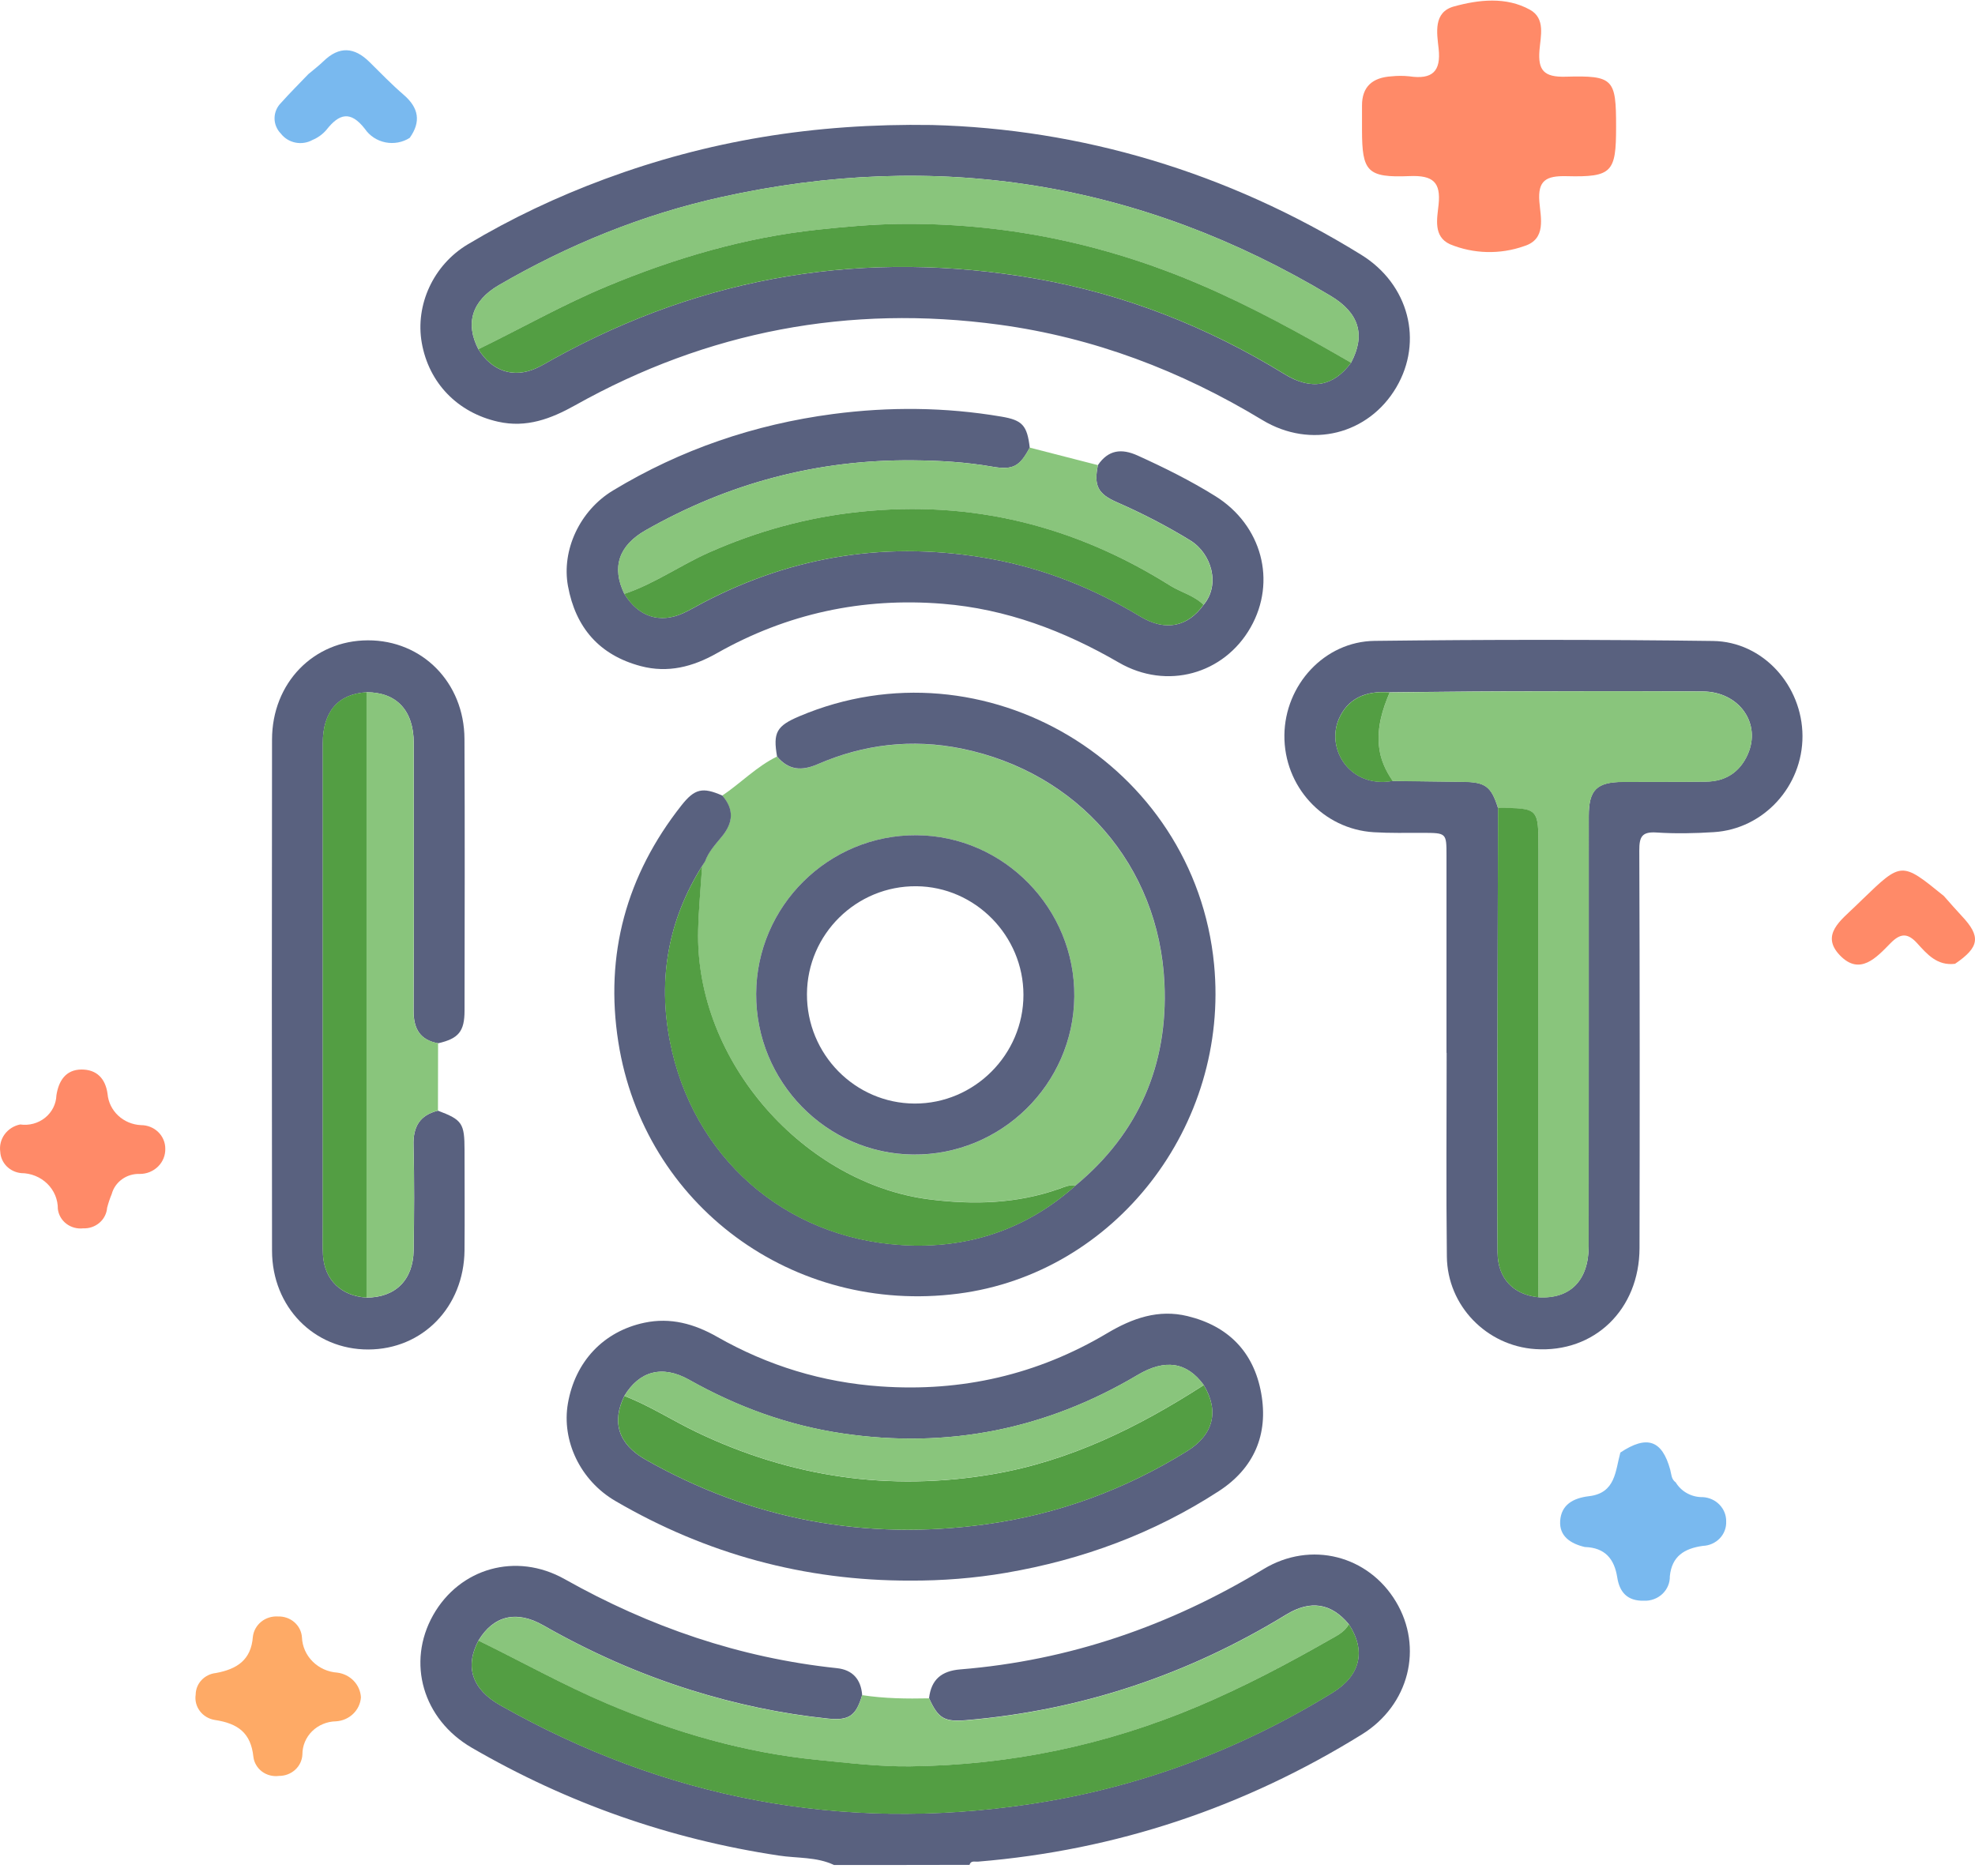
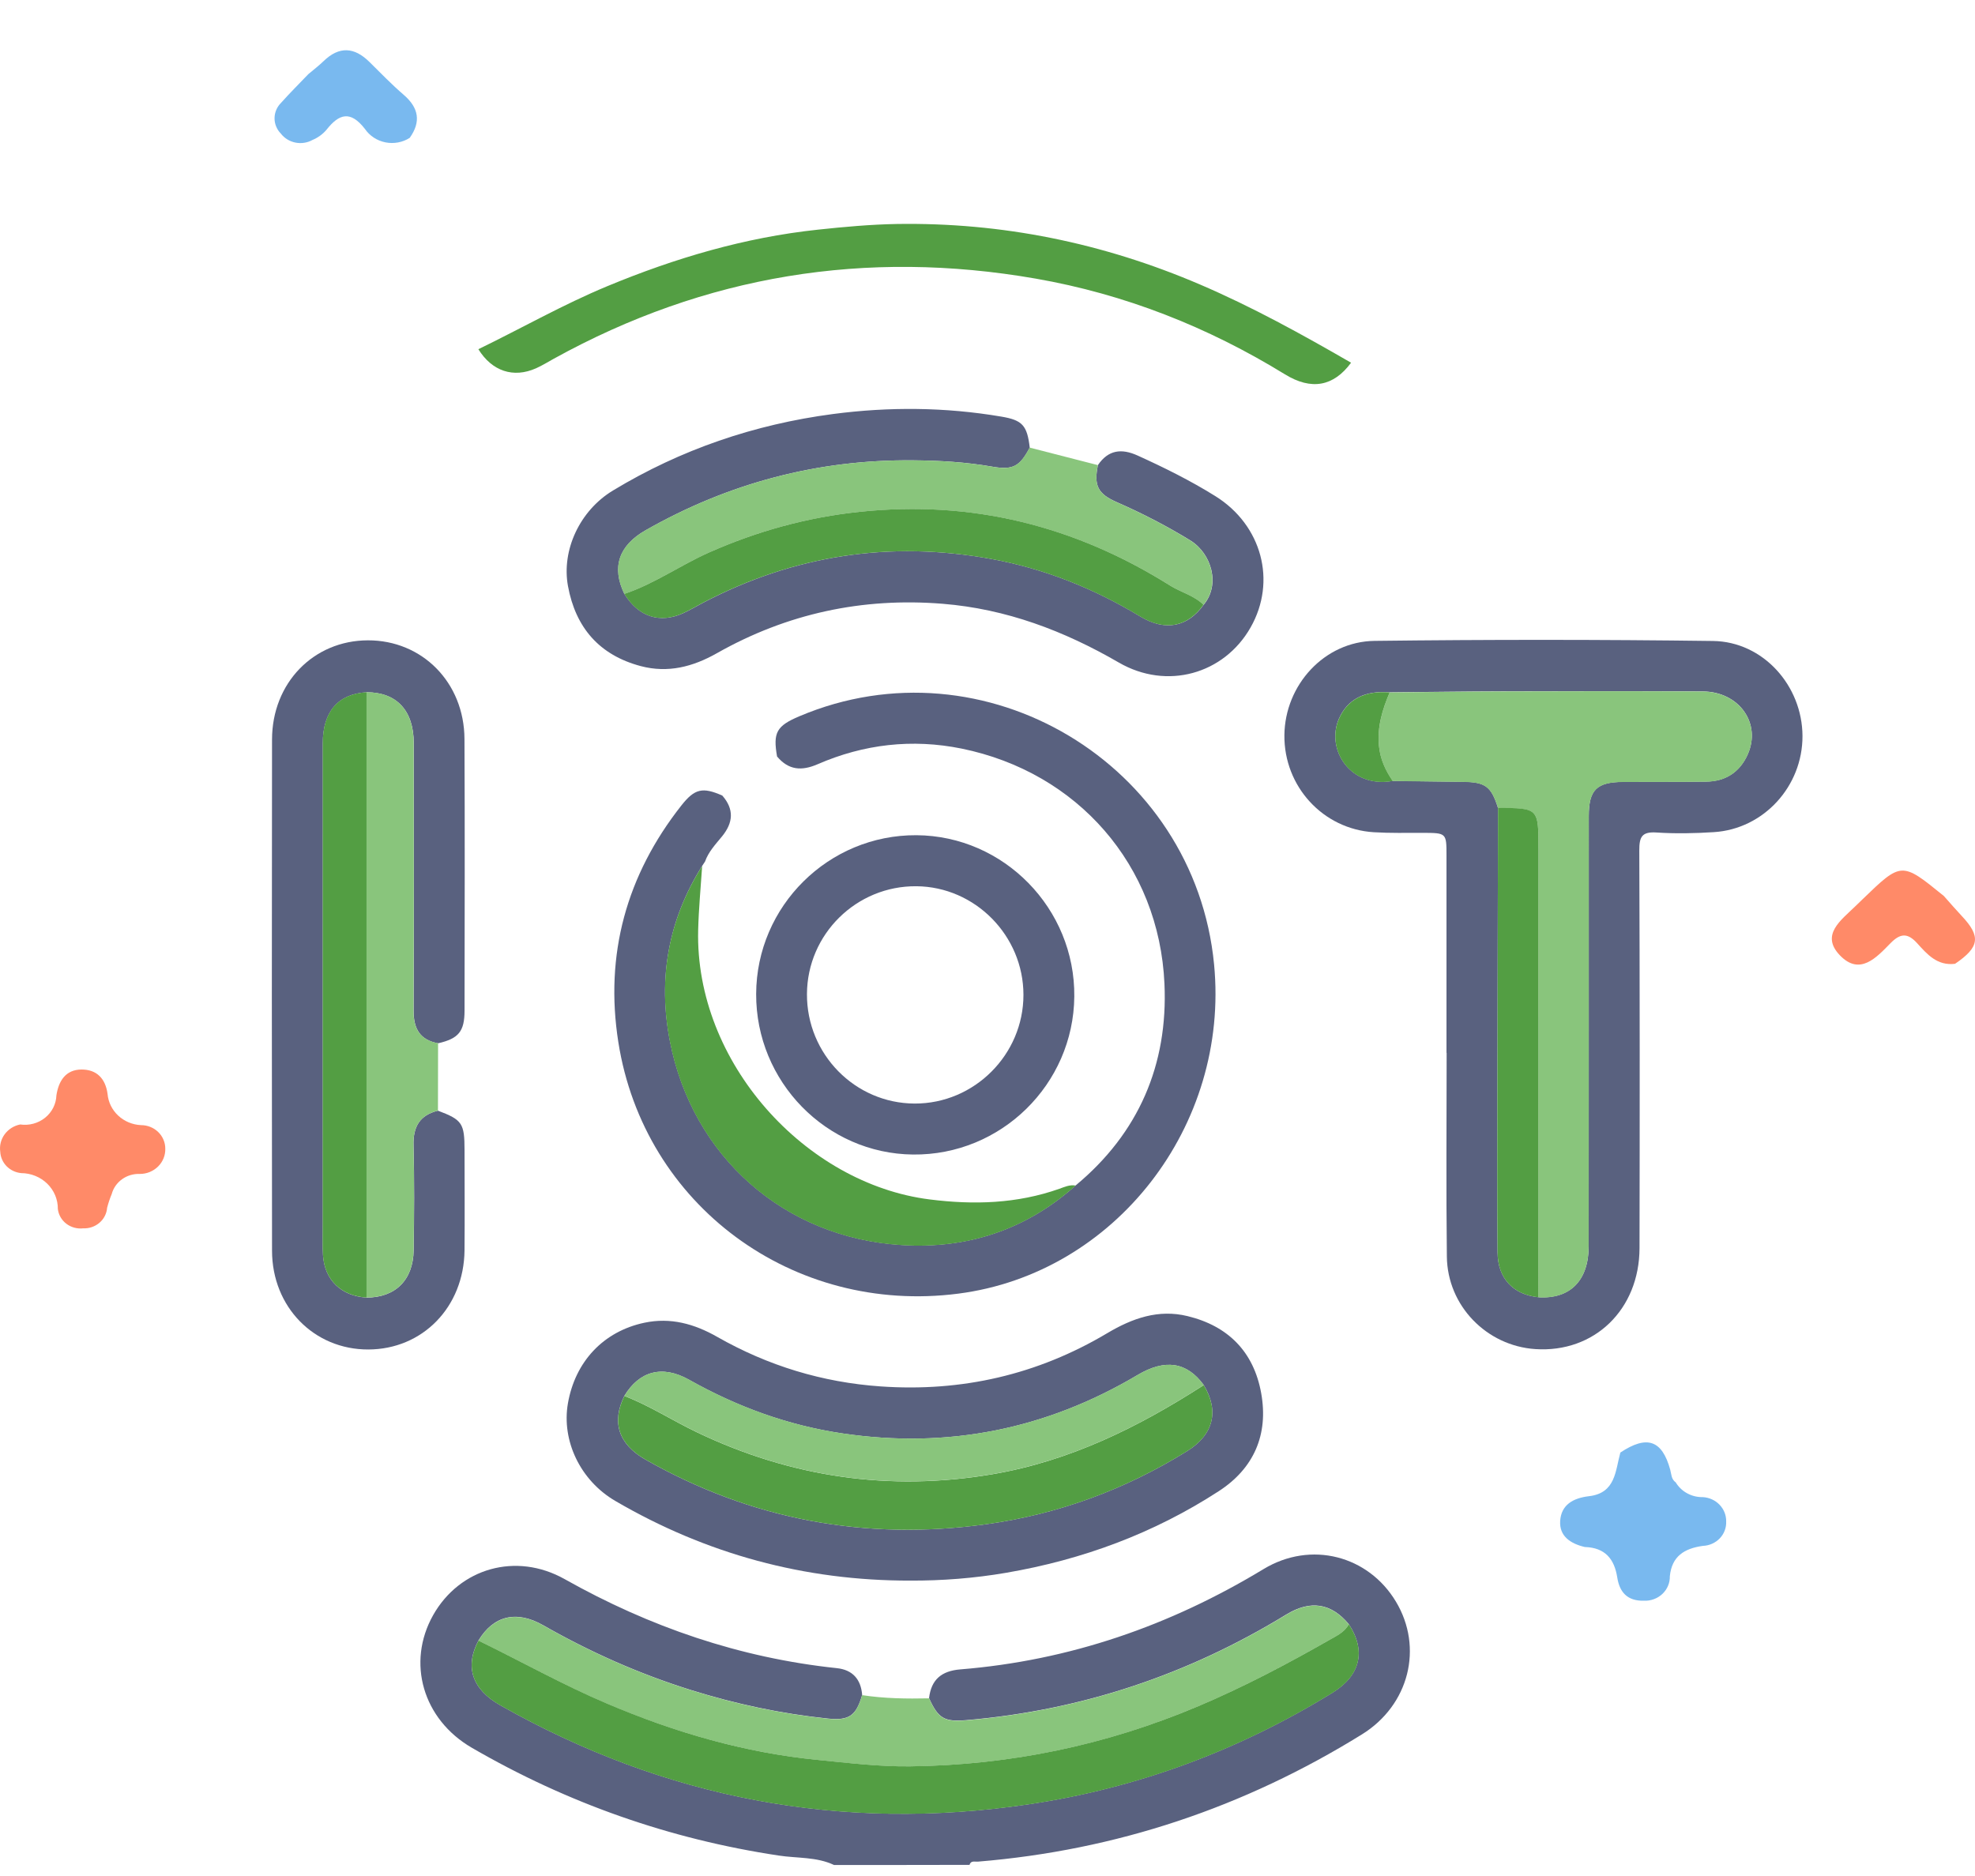
<svg xmlns="http://www.w3.org/2000/svg" width="80" height="76" viewBox="0 0 80 76" fill="none">
  <path d="M64.194 62.672C63.614 62.535 63.156 62.233 63.197 61.613C63.24 60.966 63.712 60.69 64.367 60.613C65.449 60.485 65.43 59.581 65.635 58.845C66.71 58.13 67.324 58.337 67.654 59.539C67.704 59.723 67.694 59.926 67.878 60.054C67.988 60.238 68.148 60.391 68.34 60.496C68.532 60.601 68.75 60.655 68.97 60.651C69.231 60.664 69.476 60.775 69.653 60.96C69.831 61.145 69.927 61.389 69.921 61.64C69.926 61.765 69.906 61.889 69.861 62.006C69.817 62.123 69.749 62.23 69.661 62.322C69.573 62.413 69.468 62.487 69.351 62.539C69.233 62.592 69.107 62.621 68.978 62.626C68.228 62.731 67.721 63.042 67.639 63.855C67.642 63.988 67.618 64.12 67.566 64.243C67.514 64.366 67.437 64.478 67.339 64.571C67.241 64.664 67.124 64.737 66.995 64.784C66.867 64.832 66.73 64.854 66.592 64.848C65.904 64.865 65.6 64.487 65.509 63.905C65.392 63.16 65.021 62.697 64.194 62.672Z" fill="#79B9EF" />
  <path d="M79.192 39.045C78.466 39.135 78.059 38.655 77.655 38.21C77.265 37.781 76.972 37.808 76.574 38.214C76.011 38.787 75.335 39.546 74.525 38.699C73.732 37.87 74.574 37.279 75.147 36.719C75.243 36.625 75.341 36.532 75.437 36.439C77.025 34.904 77.025 34.904 78.739 36.299C78.979 36.568 79.214 36.842 79.461 37.105C80.246 37.937 80.187 38.369 79.192 39.045Z" fill="#FF8A68" />
-   <path d="M14.62 68.767C14.601 69.019 14.488 69.256 14.302 69.434C14.116 69.612 13.87 69.718 13.608 69.734C13.244 69.74 12.898 69.884 12.643 70.135C12.389 70.386 12.248 70.724 12.249 71.075C12.239 71.311 12.135 71.533 11.958 71.695C11.781 71.857 11.546 71.947 11.302 71.945C11.181 71.961 11.058 71.954 10.94 71.924C10.822 71.894 10.711 71.842 10.614 71.77C10.518 71.698 10.437 71.608 10.377 71.505C10.316 71.403 10.278 71.29 10.264 71.173C10.162 70.202 9.64 69.819 8.698 69.678C8.456 69.639 8.239 69.509 8.095 69.317C7.95 69.125 7.89 68.886 7.926 68.651C7.928 68.434 8.012 68.225 8.163 68.063C8.315 67.902 8.522 67.8 8.746 67.777C9.6 67.619 10.173 67.249 10.243 66.306C10.271 66.07 10.391 65.853 10.58 65.7C10.768 65.547 11.011 65.471 11.257 65.486C11.502 65.477 11.741 65.56 11.923 65.718C12.105 65.876 12.216 66.097 12.231 66.334C12.246 66.7 12.4 67.049 12.665 67.312C12.93 67.576 13.286 67.736 13.665 67.761C13.921 67.795 14.157 67.913 14.331 68.097C14.506 68.281 14.608 68.518 14.62 68.767Z" fill="#FEAA66" />
  <path d="M12.49 3.003C12.695 2.829 12.911 2.666 13.103 2.48C13.74 1.862 14.352 1.903 14.967 2.512C15.421 2.962 15.867 3.423 16.351 3.84C16.965 4.368 17.06 4.933 16.596 5.585C16.453 5.676 16.292 5.74 16.122 5.771C15.953 5.802 15.779 5.801 15.611 5.767C15.442 5.733 15.282 5.668 15.14 5.574C14.997 5.48 14.876 5.361 14.781 5.222C14.2 4.475 13.742 4.599 13.226 5.256C13.075 5.435 12.881 5.576 12.662 5.668C12.453 5.785 12.206 5.824 11.969 5.777C11.732 5.73 11.521 5.6 11.377 5.413C11.21 5.243 11.118 5.018 11.121 4.784C11.124 4.55 11.22 4.326 11.39 4.16C11.743 3.764 12.122 3.389 12.49 3.003Z" fill="#79B9EF" />
  <path d="M0.818 45.554C0.997 45.58 1.179 45.569 1.352 45.522C1.526 45.475 1.687 45.393 1.826 45.282C1.964 45.17 2.077 45.032 2.156 44.876C2.235 44.719 2.279 44.548 2.285 44.374C2.373 43.797 2.656 43.331 3.301 43.328C3.914 43.326 4.272 43.69 4.357 44.318C4.386 44.651 4.539 44.963 4.788 45.195C5.037 45.428 5.366 45.565 5.712 45.581C5.841 45.581 5.969 45.605 6.088 45.653C6.208 45.701 6.316 45.771 6.407 45.859C6.499 45.947 6.571 46.052 6.62 46.168C6.67 46.283 6.695 46.406 6.695 46.531C6.699 46.664 6.676 46.797 6.626 46.922C6.576 47.046 6.501 47.16 6.405 47.255C6.308 47.351 6.193 47.427 6.066 47.48C5.939 47.532 5.802 47.558 5.664 47.558C5.406 47.548 5.153 47.623 4.946 47.771C4.739 47.919 4.59 48.131 4.526 48.371C4.45 48.553 4.388 48.739 4.339 48.929C4.321 49.163 4.21 49.381 4.029 49.536C3.847 49.692 3.61 49.773 3.368 49.762C3.247 49.776 3.125 49.766 3.008 49.734C2.891 49.702 2.781 49.648 2.686 49.575C2.591 49.502 2.512 49.412 2.453 49.309C2.394 49.207 2.357 49.094 2.343 48.977C2.345 48.788 2.308 48.6 2.235 48.424C2.161 48.248 2.052 48.088 1.914 47.953C1.776 47.819 1.612 47.711 1.431 47.638C1.25 47.564 1.056 47.526 0.859 47.525C0.634 47.503 0.423 47.404 0.267 47.245C0.112 47.086 0.02 46.878 0.01 46.659C-0.026 46.41 0.038 46.158 0.188 45.953C0.338 45.747 0.563 45.605 0.818 45.554Z" fill="#FF8A68" />
-   <path d="M65.462 5.146C65.462 6.981 65.3 7.183 63.455 7.137C62.621 7.116 62.287 7.315 62.354 8.169C62.405 8.82 62.649 9.689 61.736 9.971C60.762 10.316 59.688 10.289 58.734 9.895C58.046 9.58 58.213 8.854 58.272 8.289C58.365 7.387 58.054 7.095 57.099 7.134C55.376 7.204 55.172 6.95 55.17 5.27C55.17 4.94 55.173 4.61 55.17 4.28C55.166 3.504 55.601 3.138 56.369 3.092C56.607 3.067 56.848 3.067 57.086 3.092C58.017 3.23 58.376 2.893 58.273 1.967C58.203 1.333 58.05 0.493 58.895 0.261C59.9 -0.015 61.005 -0.141 61.972 0.394C62.612 0.747 62.402 1.474 62.358 2.04C62.295 2.841 62.532 3.133 63.419 3.107C65.367 3.053 65.462 3.196 65.462 5.146Z" fill="#FF8A68" />
  <path d="M33.784 75.554C33.074 75.218 32.293 75.286 31.547 75.172C27.125 74.506 22.982 73.05 19.114 70.806C17.125 69.653 16.463 67.351 17.546 65.43C18.62 63.529 20.902 62.866 22.872 63.973C26.314 65.91 29.967 67.165 33.899 67.58C34.532 67.647 34.874 68.028 34.923 68.667C34.68 69.497 34.404 69.712 33.537 69.622C31.653 69.427 29.806 69.034 27.997 68.469C25.904 67.815 23.913 66.932 22.007 65.844C20.913 65.219 19.986 65.456 19.381 66.46C18.821 67.514 19.115 68.432 20.26 69.08C26.936 72.859 34.064 74.223 41.654 73.096C46.069 72.44 50.17 70.915 53.972 68.576C55.111 67.874 55.342 66.872 54.634 65.796C53.926 64.948 53.089 64.803 52.094 65.412C48.114 67.847 43.81 69.286 39.163 69.684C38.265 69.761 38.011 69.633 37.632 68.796C37.72 68.041 38.137 67.692 38.898 67.63C43.315 67.272 47.384 65.866 51.177 63.569C53.105 62.401 55.428 63.022 56.545 64.887C57.659 66.745 57.083 69.077 55.164 70.265C50.391 73.222 45.209 74.959 39.611 75.418C39.488 75.429 39.327 75.361 39.271 75.549C37.442 75.554 35.613 75.554 33.784 75.554Z" fill="#59617F" />
-   <path d="M37.755 5.064C43.766 5.22 49.694 6.955 55.139 10.322C57.069 11.516 57.661 13.823 56.558 15.694C55.439 17.593 53.1 18.204 51.133 17.016C47.829 15.017 44.302 13.673 40.472 13.153C34.389 12.329 28.661 13.414 23.302 16.416C22.316 16.968 21.323 17.343 20.174 17.084C18.538 16.717 17.371 15.518 17.084 13.886C16.815 12.358 17.548 10.737 18.947 9.9C20.712 8.844 22.567 7.969 24.496 7.254C28.652 5.714 32.946 4.987 37.755 5.064ZM19.377 14.148C19.929 15.039 20.794 15.331 21.711 14.921C21.959 14.809 22.194 14.664 22.433 14.532C28.558 11.149 35.077 10.091 41.95 11.288C45.557 11.916 48.917 13.242 52.042 15.164C53.122 15.826 54.02 15.652 54.726 14.695C55.32 13.572 55.06 12.681 53.899 11.986C46.195 7.366 37.95 6.043 29.197 7.989C26.016 8.696 23.02 9.917 20.2 11.556C19.116 12.188 18.836 13.1 19.377 14.148Z" fill="#59617F" />
  <path d="M58.592 42.652C58.592 39.99 58.592 37.33 58.592 34.668C58.592 33.742 58.592 33.744 57.634 33.74C56.972 33.739 56.308 33.755 55.646 33.715C53.588 33.588 52.006 31.857 52.026 29.784C52.046 27.753 53.643 25.989 55.678 25.963C60.249 25.908 64.82 25.907 69.39 25.967C71.419 25.995 73.004 27.779 73.012 29.815C73.019 31.853 71.442 33.583 69.427 33.711C68.653 33.761 67.871 33.777 67.099 33.726C66.504 33.687 66.4 33.904 66.402 34.455C66.422 39.823 66.422 45.191 66.411 50.56C66.406 53.056 64.576 54.814 62.188 54.654C60.218 54.522 58.63 52.901 58.607 50.908C58.574 48.156 58.598 45.403 58.598 42.65C58.596 42.652 58.594 42.652 58.592 42.652ZM60.679 32.729C60.67 36.717 60.659 40.704 60.653 44.692C60.65 46.71 60.642 48.725 60.661 50.743C60.67 51.793 61.299 52.451 62.319 52.553C63.6 52.631 64.352 51.876 64.352 50.477C64.357 44.672 64.353 38.867 64.355 33.061C64.355 31.994 64.673 31.681 65.752 31.675C66.872 31.67 67.993 31.677 69.112 31.664C69.895 31.655 70.471 31.28 70.791 30.568C71.356 29.31 70.451 28.021 68.973 28.011C66.276 27.992 63.58 28 60.882 28.007C59.351 28.011 57.822 28.034 56.291 28.047C55.269 27.965 54.57 28.337 54.23 29.129C53.703 30.357 54.693 31.945 56.416 31.635C57.367 31.648 58.318 31.66 59.269 31.671C60.17 31.684 60.405 31.859 60.679 32.729Z" fill="#59617F" />
-   <path d="M29.252 32.233C30.007 31.726 30.645 31.054 31.472 30.65C31.937 31.201 32.46 31.249 33.118 30.962C34.989 30.151 36.944 29.923 38.949 30.331C43.64 31.287 46.949 35.051 47.165 39.859C47.311 43.131 46.122 45.905 43.567 48.027C43.329 47.983 43.117 48.083 42.903 48.158C41.191 48.762 39.444 48.813 37.654 48.587C32.621 47.954 28.141 43.035 28.277 37.675C28.299 36.804 28.381 35.943 28.438 35.078C28.476 35.02 28.513 34.963 28.551 34.904C28.69 34.506 28.977 34.205 29.237 33.891C29.696 33.334 29.74 32.789 29.252 32.233ZM37.122 33.837C33.561 33.815 30.642 36.707 30.629 40.27C30.616 43.818 33.469 46.739 36.983 46.775C40.544 46.812 43.481 43.935 43.516 40.377C43.551 36.81 40.664 33.859 37.122 33.837Z" fill="#89C57C" />
  <path d="M43.571 48.024C46.126 45.904 47.315 43.128 47.168 39.856C46.953 35.048 43.644 31.284 38.953 30.327C36.948 29.92 34.993 30.146 33.122 30.959C32.463 31.245 31.94 31.198 31.476 30.647C31.306 29.676 31.454 29.409 32.379 29.017C39.869 25.842 48.396 30.944 49.178 39.07C49.809 45.614 45.164 51.591 38.814 52.408C32.125 53.269 26.088 48.832 25.047 42.222C24.487 38.67 25.374 35.453 27.604 32.626C28.14 31.947 28.462 31.879 29.257 32.229C29.746 32.786 29.7 33.331 29.244 33.887C28.986 34.203 28.699 34.504 28.559 34.901C28.52 34.959 28.484 35.016 28.445 35.075C27.068 37.267 26.645 39.658 27.136 42.175C28.047 46.853 31.763 50.143 36.526 50.437C39.167 50.604 41.559 49.825 43.571 48.024Z" fill="#59617F" />
  <path d="M36.866 64.033C32.597 64.04 28.613 62.959 24.926 60.807C23.503 59.977 22.742 58.363 23.004 56.854C23.298 55.159 24.443 53.937 26.102 53.586C27.159 53.362 28.125 53.63 29.052 54.159C31.105 55.328 33.312 56.002 35.672 56.166C38.953 56.395 42.02 55.694 44.849 54.01C45.87 53.402 46.925 53.03 48.103 53.318C49.744 53.716 50.784 54.761 51.086 56.439C51.388 58.119 50.788 59.487 49.372 60.407C46.739 62.118 43.843 63.188 40.751 63.717C39.467 63.937 38.17 64.038 36.866 64.033ZM48.76 56.112C48.079 55.178 47.198 55.038 46.077 55.705C42.371 57.906 38.388 58.703 34.126 58.071C31.917 57.745 29.857 56.99 27.911 55.896C26.826 55.286 25.897 55.543 25.29 56.551C24.765 57.616 25.052 58.51 26.148 59.131C30.444 61.569 35.05 62.422 39.924 61.752C42.845 61.35 45.572 60.348 48.085 58.787C49.158 58.121 49.392 57.161 48.76 56.112Z" fill="#59617F" />
  <path d="M44.472 18.842C44.893 18.225 45.424 18.157 46.082 18.455C47.163 18.945 48.224 19.472 49.231 20.1C51.115 21.275 51.721 23.549 50.656 25.42C49.579 27.313 47.262 27.967 45.318 26.84C43.093 25.551 40.756 24.668 38.183 24.46C34.929 24.198 31.878 24.855 29.038 26.463C28.065 27.014 27.057 27.276 25.954 26.985C24.279 26.54 23.315 25.428 23.006 23.74C22.741 22.288 23.483 20.685 24.828 19.872C27.576 18.209 30.561 17.192 33.74 16.773C36.015 16.474 38.294 16.492 40.564 16.878C41.409 17.021 41.605 17.228 41.711 18.132C41.301 18.91 41.025 19.049 40.182 18.903C39.123 18.719 38.056 18.657 36.985 18.648C33.118 18.613 29.51 19.571 26.152 21.482C25.056 22.105 24.771 22.988 25.292 24.06C25.861 24.987 26.73 25.273 27.681 24.838C27.95 24.715 28.206 24.561 28.469 24.423C32.162 22.486 36.057 21.895 40.156 22.644C42.312 23.039 44.312 23.84 46.188 24.974C47.203 25.587 48.11 25.402 48.756 24.5C49.44 23.689 49.083 22.43 48.215 21.893C47.262 21.308 46.272 20.797 45.248 20.348C44.463 20.006 44.304 19.672 44.472 18.842Z" fill="#59617F" />
  <path d="M17.74 44.995C18.724 45.368 18.816 45.504 18.817 46.598C18.817 47.951 18.828 49.304 18.816 50.655C18.792 52.95 17.118 54.665 14.918 54.67C12.721 54.676 11.02 52.948 11.019 50.666C11.009 43.765 11.009 36.864 11.019 29.962C11.02 27.669 12.699 25.947 14.9 25.941C17.1 25.934 18.803 27.647 18.814 29.936C18.832 33.605 18.821 37.273 18.817 40.941C18.816 41.788 18.574 42.074 17.749 42.265C17.014 42.135 16.751 41.677 16.754 40.95C16.771 37.335 16.765 33.72 16.76 30.107C16.758 28.78 16.065 28.045 14.85 28.045C13.7 28.113 13.078 28.826 13.076 30.105C13.072 36.608 13.074 43.111 13.074 49.614C13.074 50.025 13.058 50.44 13.084 50.85C13.148 51.858 13.822 52.504 14.848 52.568C16.014 52.566 16.738 51.858 16.756 50.648C16.778 49.232 16.787 47.815 16.751 46.399C16.729 45.643 17.005 45.175 17.74 44.995Z" fill="#59617F" />
  <path d="M37.632 68.803C38.011 69.641 38.265 69.769 39.163 69.692C43.81 69.292 48.112 67.852 52.094 65.42C53.09 64.81 53.926 64.955 54.634 65.803C54.462 66.13 54.135 66.275 53.844 66.44C52.121 67.424 50.369 68.348 48.538 69.123C44.803 70.704 40.915 71.511 36.866 71.561C35.613 71.576 34.373 71.423 33.129 71.3C30.159 71.006 27.335 70.184 24.599 69.024C22.814 68.265 21.122 67.316 19.381 66.466C19.986 65.462 20.913 65.225 22.007 65.849C23.913 66.938 25.905 67.821 27.997 68.475C29.806 69.04 31.653 69.433 33.537 69.628C34.404 69.718 34.678 69.503 34.923 68.673C35.821 68.811 36.727 68.822 37.632 68.803Z" fill="#89C57C" />
  <path d="M44.472 18.843C44.302 19.673 44.463 20.007 45.242 20.349C46.267 20.799 47.256 21.309 48.209 21.895C49.08 22.429 49.434 23.69 48.75 24.502C48.366 24.123 47.838 23.999 47.395 23.721C43.539 21.302 39.37 20.257 34.819 20.736C32.69 20.96 30.678 21.517 28.725 22.381C27.556 22.899 26.506 23.655 25.288 24.061C24.767 22.989 25.052 22.106 26.148 21.483C29.508 19.574 33.116 18.614 36.981 18.649C38.053 18.658 39.121 18.72 40.178 18.904C41.021 19.051 41.295 18.909 41.707 18.133C42.629 18.37 43.55 18.607 44.472 18.843Z" fill="#89C57C" />
  <path d="M17.74 44.994C17.005 45.174 16.729 45.642 16.749 46.397C16.785 47.812 16.774 49.228 16.754 50.645C16.736 51.857 16.013 52.564 14.847 52.566C14.847 44.392 14.847 36.217 14.847 28.043C16.061 28.043 16.754 28.777 16.756 30.105C16.763 33.72 16.767 37.335 16.75 40.948C16.747 41.675 17.01 42.132 17.745 42.262C17.745 43.173 17.742 44.084 17.74 44.994Z" fill="#89C57C" />
  <path d="M19.382 66.464C21.124 67.314 22.815 68.263 24.601 69.021C27.338 70.183 30.162 71.006 33.131 71.298C34.374 71.421 35.616 71.573 36.867 71.558C40.917 71.509 44.805 70.701 48.54 69.12C50.371 68.345 52.123 67.422 53.846 66.438C54.135 66.273 54.464 66.126 54.636 65.801C55.344 66.875 55.113 67.879 53.974 68.58C50.171 70.921 46.073 72.445 41.656 73.1C34.065 74.228 26.938 72.864 20.262 69.085C19.117 68.435 18.821 67.517 19.382 66.464Z" fill="#539E43" />
-   <path d="M19.377 14.149C18.834 13.1 19.116 12.188 20.198 11.556C23.018 9.915 26.016 8.696 29.195 7.989C37.949 6.043 46.194 7.367 53.899 11.986C55.06 12.682 55.32 13.572 54.726 14.696C52.732 13.546 50.72 12.434 48.602 11.525C44.677 9.843 40.582 9.008 36.321 9.076C35.262 9.093 34.194 9.192 33.129 9.306C30.161 9.621 27.34 10.46 24.595 11.597C22.806 12.34 21.12 13.304 19.377 14.149Z" fill="#89C57C" />
  <path d="M19.377 14.147C21.12 13.301 22.805 12.339 24.597 11.595C27.34 10.457 30.161 9.62 33.131 9.304C34.194 9.19 35.263 9.093 36.322 9.074C40.582 9.005 44.679 9.842 48.604 11.524C50.724 12.432 52.734 13.543 54.727 14.694C54.021 15.653 53.122 15.827 52.044 15.162C48.919 13.242 45.559 11.916 41.952 11.287C35.079 10.09 28.56 11.147 22.435 14.531C22.195 14.663 21.961 14.81 21.713 14.92C20.794 15.329 19.929 15.037 19.377 14.147Z" fill="#539E43" />
  <path d="M56.291 28.052C57.822 28.038 59.351 28.015 60.882 28.012C63.58 28.004 66.278 27.997 68.974 28.015C70.451 28.026 71.357 29.313 70.791 30.573C70.471 31.285 69.895 31.66 69.112 31.669C67.993 31.682 66.872 31.674 65.753 31.68C64.675 31.686 64.357 31.999 64.355 33.066C64.353 38.871 64.357 44.677 64.352 50.482C64.35 51.881 63.598 52.636 62.32 52.558C62.32 46.504 62.318 40.447 62.318 34.392C62.318 32.741 62.318 32.741 60.679 32.734C60.403 31.864 60.171 31.689 59.269 31.678C58.318 31.667 57.367 31.654 56.416 31.641C56.116 31.21 55.907 30.753 55.856 30.213C55.785 29.442 55.997 28.742 56.291 28.052Z" fill="#89C57C" />
  <path d="M60.679 32.73C62.318 32.736 62.318 32.736 62.318 34.388C62.318 40.443 62.319 46.5 62.319 52.555C61.297 52.45 60.67 51.795 60.661 50.745C60.642 48.727 60.65 46.711 60.653 44.694C60.661 40.706 60.67 36.718 60.679 32.73Z" fill="#539E43" />
  <path d="M56.291 28.05C55.997 28.741 55.783 29.44 55.856 30.211C55.907 30.751 56.116 31.208 56.416 31.64C54.693 31.95 53.703 30.362 54.23 29.134C54.57 28.34 55.269 27.968 56.291 28.05Z" fill="#539E43" />
  <path d="M37.122 33.836C40.664 33.858 43.551 36.809 43.516 40.374C43.481 43.932 40.544 46.811 36.983 46.772C33.468 46.736 30.616 43.816 30.629 40.267C30.642 36.706 33.561 33.814 37.122 33.836ZM32.687 40.269C32.674 42.706 34.634 44.699 37.05 44.707C39.465 44.714 41.456 42.724 41.456 40.304C41.456 37.908 39.501 35.923 37.12 35.903C34.691 35.881 32.699 37.844 32.687 40.269Z" fill="#59617F" />
  <path d="M43.571 48.029C41.559 49.83 39.167 50.609 36.522 50.443C31.759 50.148 28.043 46.858 27.132 42.182C26.642 39.665 27.064 37.274 28.442 35.082C28.385 35.947 28.302 36.808 28.28 37.678C28.147 43.041 32.624 47.959 37.658 48.591C39.448 48.817 41.193 48.765 42.907 48.161C43.121 48.084 43.333 47.985 43.571 48.029Z" fill="#539E43" />
  <path d="M28.442 35.081C28.48 35.022 28.516 34.965 28.555 34.906C28.516 34.965 28.478 35.022 28.442 35.081Z" fill="#2ECEDE" />
  <path d="M48.759 56.113C49.392 57.162 49.16 58.122 48.086 58.788C45.573 60.349 42.848 61.351 39.925 61.753C35.051 62.423 30.444 61.568 26.15 59.132C25.054 58.511 24.767 57.617 25.292 56.552C26.318 56.949 27.241 57.551 28.227 58.023C32.035 59.844 36.022 60.431 40.194 59.725C43.333 59.194 46.113 57.817 48.759 56.113Z" fill="#539E43" />
  <path d="M48.76 56.111C46.113 57.815 43.335 59.19 40.194 59.722C36.023 60.429 32.034 59.841 28.227 58.02C27.242 57.548 26.318 56.946 25.292 56.55C25.897 55.542 26.828 55.285 27.913 55.894C29.859 56.988 31.918 57.743 34.128 58.07C38.389 58.701 42.371 57.904 46.078 55.703C47.198 55.037 48.079 55.176 48.76 56.111Z" fill="#89C57C" />
  <path d="M25.288 24.06C26.508 23.654 27.556 22.898 28.725 22.38C30.678 21.516 32.69 20.959 34.819 20.735C39.37 20.254 43.54 21.301 47.395 23.721C47.838 23.998 48.366 24.123 48.75 24.501C48.105 25.402 47.197 25.588 46.182 24.974C44.306 23.84 42.307 23.039 40.151 22.645C36.052 21.894 32.156 22.487 28.463 24.424C28.2 24.561 27.946 24.716 27.675 24.839C26.726 25.276 25.855 24.987 25.288 24.06Z" fill="#539E43" />
  <path d="M14.847 28.043C14.847 36.217 14.847 44.392 14.847 52.566C13.82 52.503 13.146 51.855 13.082 50.847C13.056 50.436 13.072 50.023 13.072 49.612C13.072 43.109 13.071 36.606 13.074 30.103C13.074 28.823 13.696 28.111 14.847 28.043Z" fill="#539E43" />
</svg>